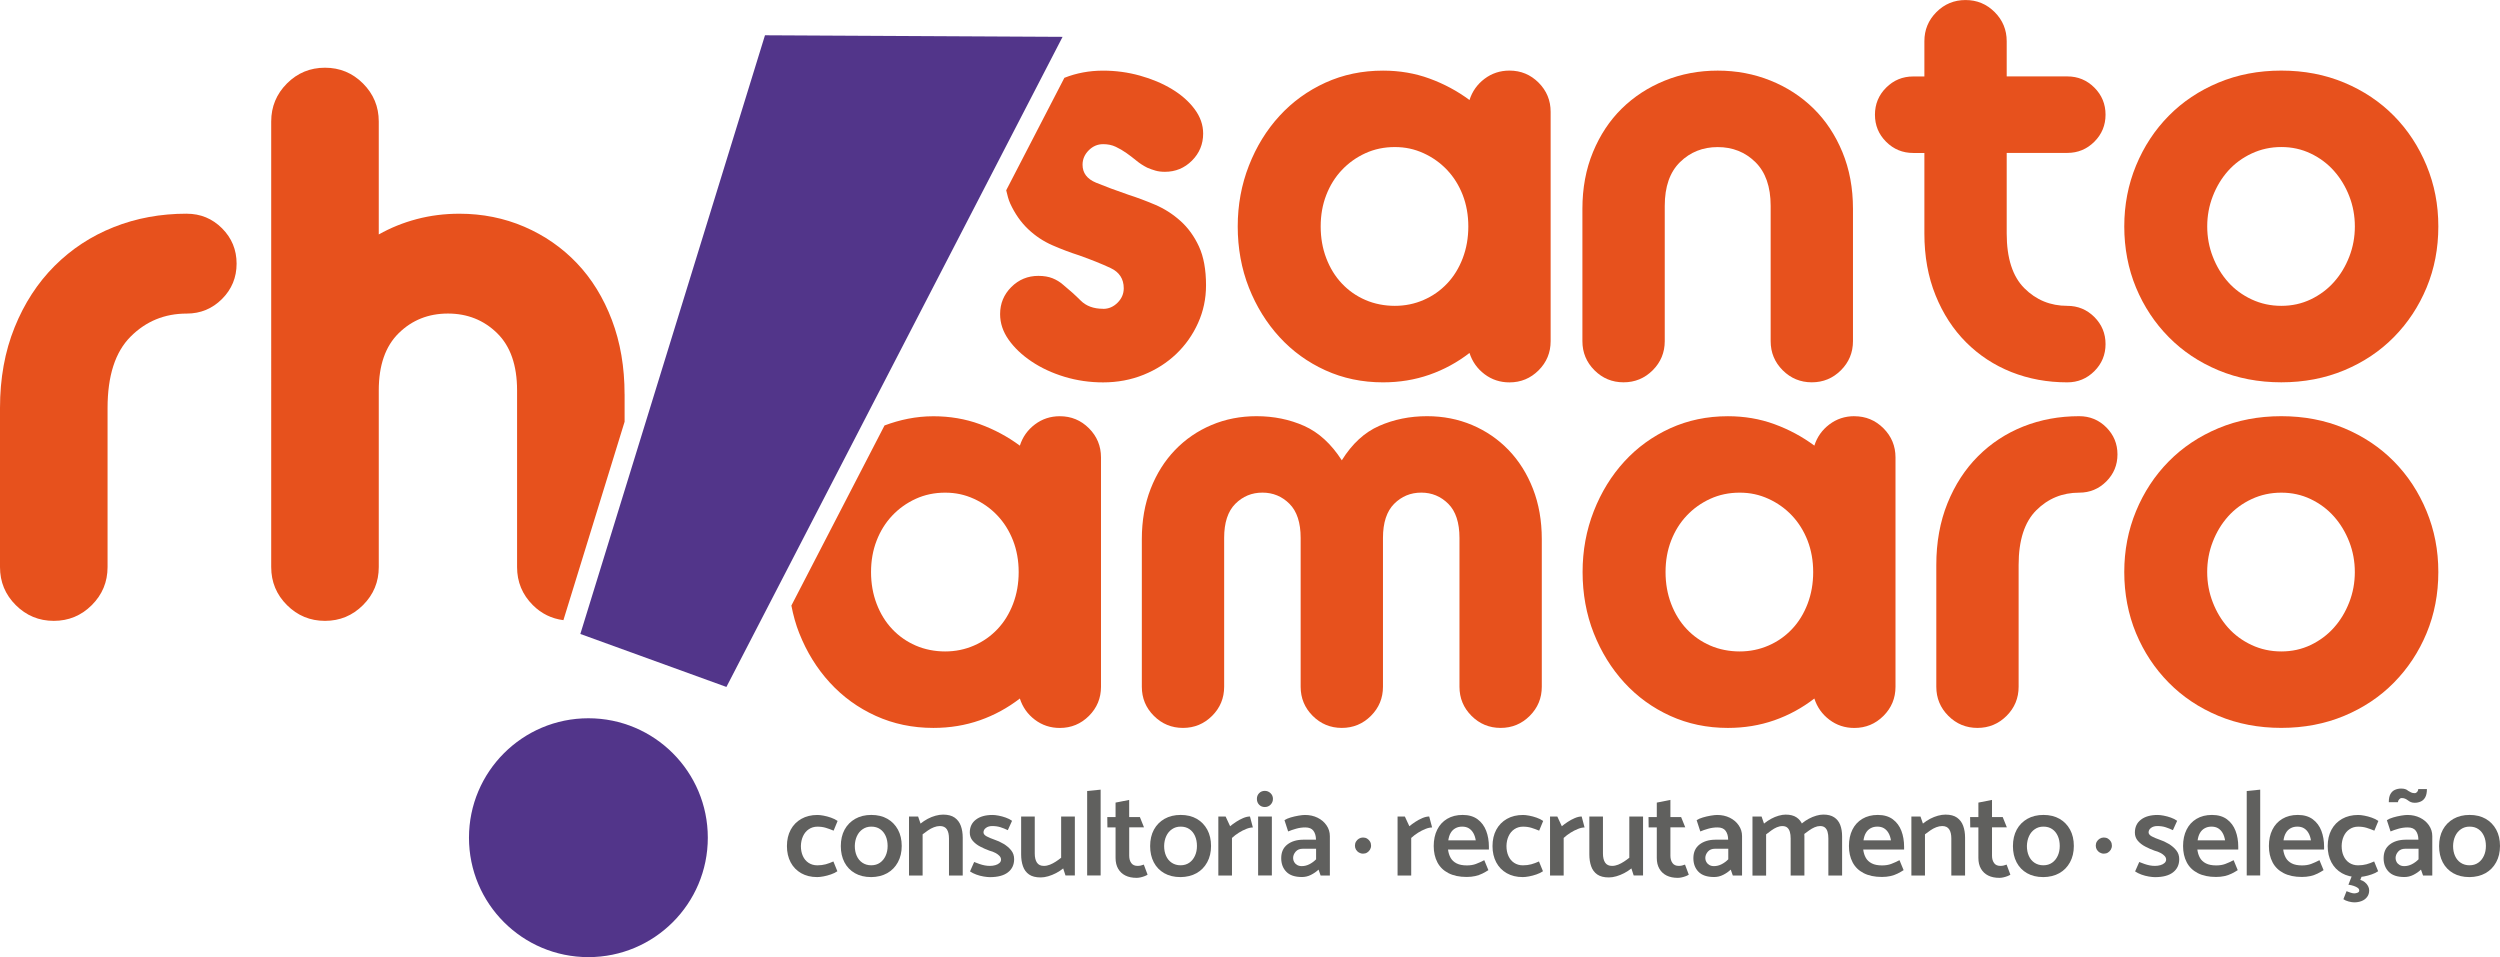
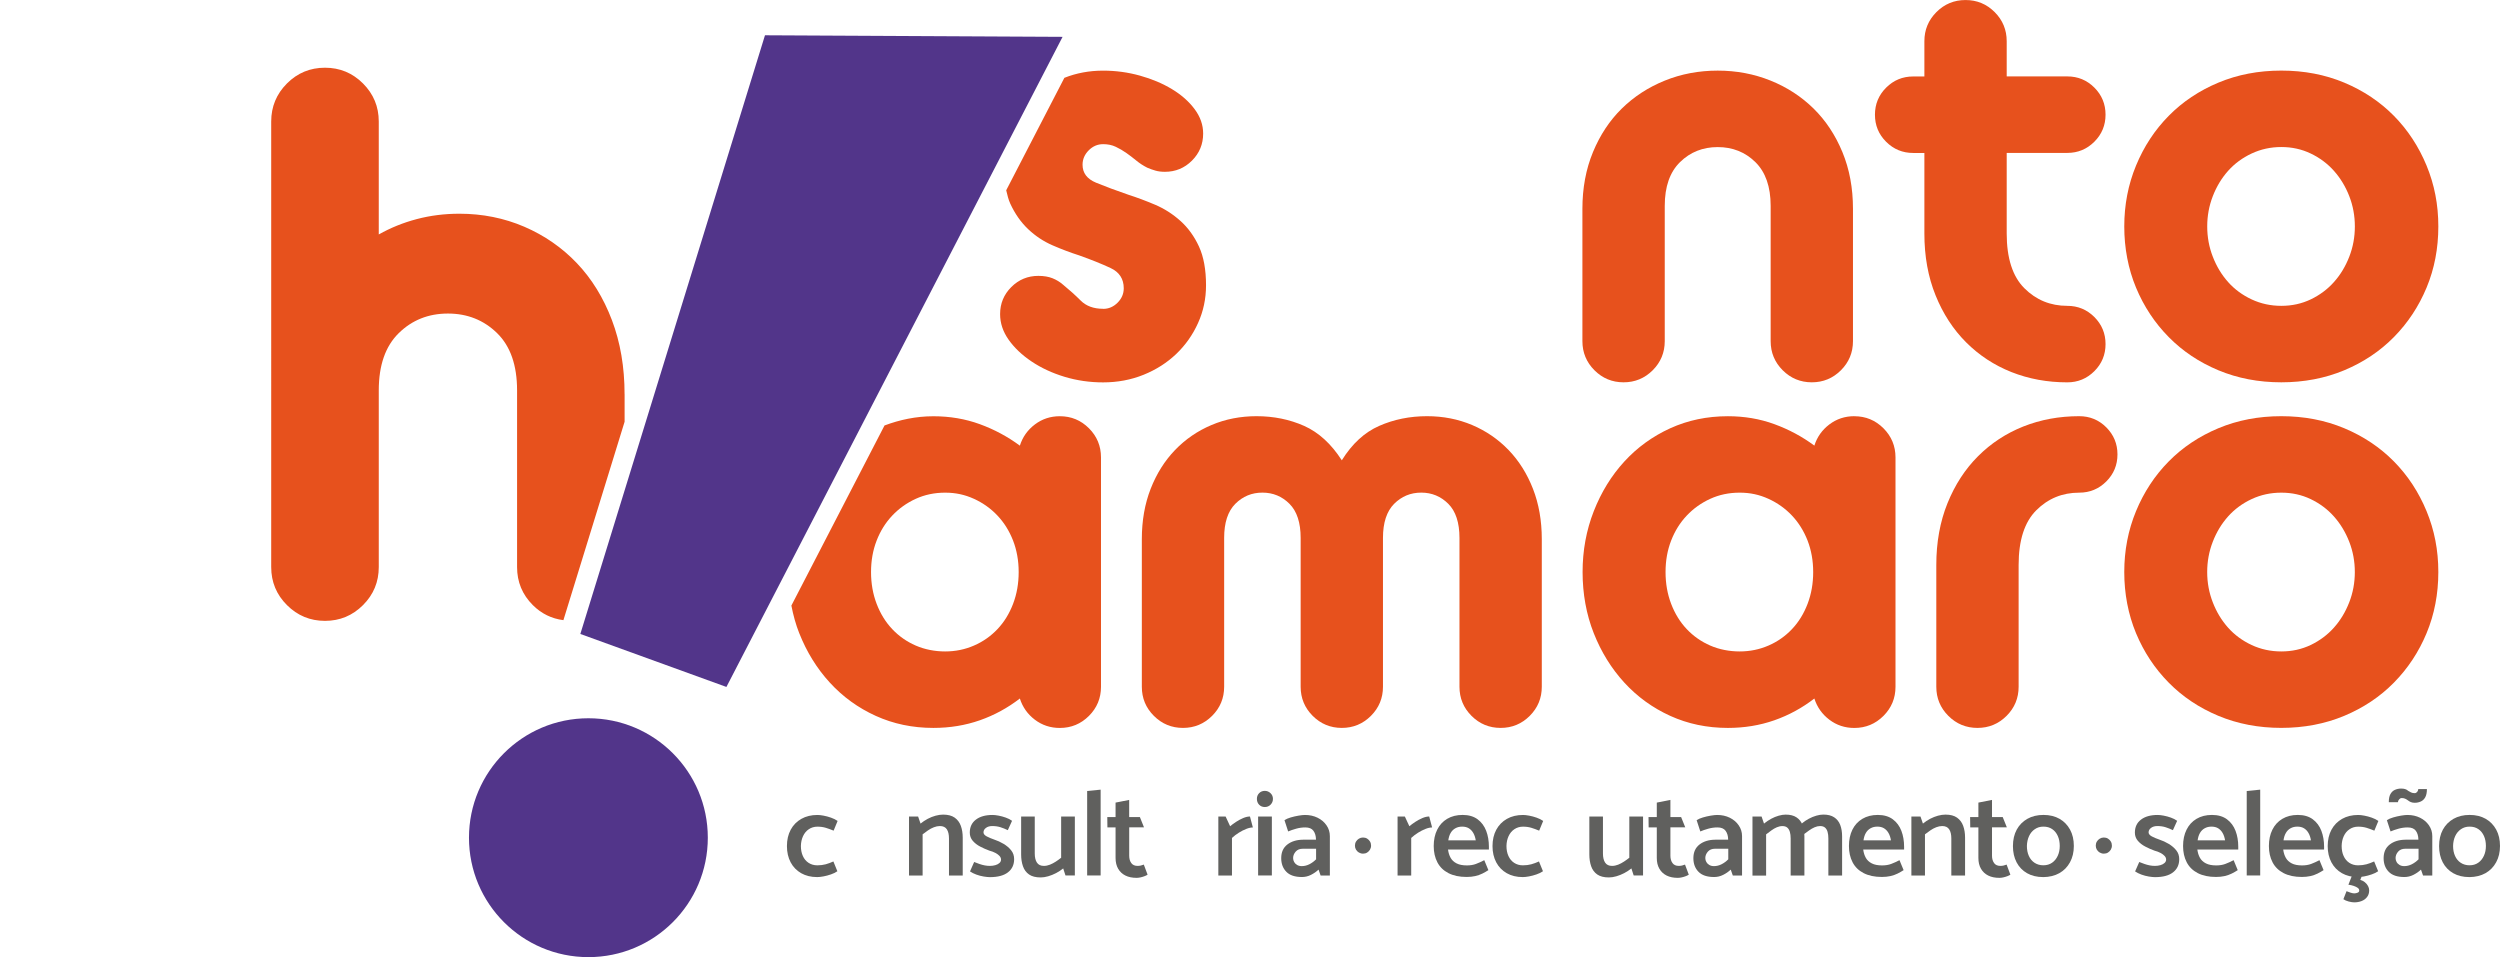
<svg xmlns="http://www.w3.org/2000/svg" id="Camada_2" data-name="Camada 2" viewBox="0 0 782.34 299.53">
  <defs>
    <style>
      .cls-1 {
        fill: #e7511d;
      }

      .cls-2 {
        fill: #52358a;
        isolation: isolate;
      }

      .cls-3 {
        fill: #60605e;
      }
    </style>
  </defs>
  <g id="Camada_1-2" data-name="Camada 1">
    <g>
      <polygon class="cls-2" points="239.39 11.04 181.61 198.39 227.32 214.97 332.52 11.53 239.39 11.04" />
      <g>
        <path class="cls-1" d="M345.18,96.63c-2.94,0-5.28-.86-6.99-2.57s-3.56-3.37-5.52-4.97c-.98-.86-2.09-1.53-3.31-2.02-1.23-.49-2.7-.74-4.42-.74-3.31,0-6.14,1.17-8.47,3.5-2.33,2.33-3.5,5.15-3.5,8.47,0,2.83,.89,5.49,2.67,8.01,1.78,2.52,4.17,4.79,7.18,6.81,3.01,2.02,6.44,3.62,10.31,4.79,3.87,1.17,7.88,1.75,12.06,1.75,4.54,0,8.77-.8,12.7-2.39,3.93-1.59,7.33-3.77,10.22-6.53,2.88-2.76,5.15-5.98,6.81-9.67,1.66-3.68,2.49-7.61,2.49-11.78,0-4.91-.74-8.96-2.21-12.15-1.47-3.19-3.4-5.86-5.8-8.01-2.39-2.15-5.03-3.83-7.91-5.06-2.88-1.22-5.68-2.27-8.37-3.13-3.93-1.35-7.3-2.61-10.12-3.77-2.83-1.17-4.23-3.04-4.23-5.62,0-1.72,.65-3.22,1.93-4.51,1.29-1.29,2.79-1.93,4.51-1.93,1.47,0,2.79,.27,3.96,.83,1.17,.55,2.27,1.2,3.31,1.93,1.04,.74,2.09,1.53,3.13,2.39,1.04,.86,2.18,1.59,3.4,2.21,.86,.37,1.72,.68,2.58,.92,.86,.25,1.84,.37,2.95,.37,3.31,0,6.13-1.16,8.47-3.5,2.33-2.33,3.5-5.15,3.5-8.47,0-2.7-.89-5.24-2.67-7.64-1.78-2.39-4.14-4.48-7.09-6.26-2.95-1.78-6.29-3.19-10.03-4.23-3.74-1.04-7.58-1.56-11.5-1.56-4.35,0-8.39,.76-12.14,2.25l-18.2,35.19c.35,1.48,.7,2.95,1.26,4.16,1.47,3.19,3.34,5.86,5.61,8.01,2.27,2.15,4.82,3.84,7.64,5.06,2.82,1.23,5.58,2.27,8.28,3.13,3.8,1.35,7.09,2.67,9.85,3.96,2.76,1.29,4.14,3.4,4.14,6.35,0,1.72-.64,3.22-1.93,4.51-1.29,1.29-2.79,1.93-4.51,1.93Z" />
-         <path class="cls-1" d="M472.37,22.09c-2.94,0-5.55,.86-7.82,2.58-2.27,1.72-3.84,3.93-4.69,6.63-3.8-2.82-7.98-5.06-12.52-6.72-4.54-1.66-9.39-2.48-14.54-2.48-6.51,0-12.52,1.26-18.04,3.77-5.52,2.52-10.31,5.98-14.36,10.4-4.05,4.42-7.24,9.6-9.57,15.56-2.33,5.95-3.5,12.3-3.5,19.05s1.17,13.25,3.5,19.14c2.33,5.89,5.52,11.04,9.57,15.46,4.05,4.42,8.84,7.89,14.36,10.4,5.52,2.51,11.53,3.77,18.04,3.77,5.15,0,10-.8,14.54-2.39,4.54-1.59,8.71-3.86,12.52-6.81,.86,2.7,2.42,4.91,4.69,6.63,2.27,1.72,4.88,2.58,7.82,2.58,3.56,0,6.59-1.26,9.11-3.77,2.51-2.51,3.77-5.55,3.77-9.11V34.97c0-3.56-1.26-6.59-3.77-9.11-2.52-2.51-5.55-3.77-9.11-3.77Zm-14.63,58.72c-1.17,3.07-2.79,5.71-4.88,7.91-2.09,2.21-4.54,3.93-7.36,5.15-2.82,1.23-5.83,1.84-9.02,1.84s-6.38-.61-9.2-1.84c-2.83-1.22-5.28-2.94-7.36-5.15-2.09-2.21-3.71-4.85-4.88-7.91-1.17-3.06-1.75-6.38-1.75-9.94s.58-6.84,1.75-9.85c1.16-3,2.79-5.61,4.88-7.82,2.09-2.21,4.54-3.96,7.36-5.25,2.82-1.29,5.89-1.93,9.2-1.93s6.19,.64,9.02,1.93c2.82,1.29,5.27,3.04,7.36,5.25,2.09,2.21,3.71,4.82,4.88,7.82,1.16,3.01,1.75,6.29,1.75,9.85s-.58,6.87-1.75,9.94Z" />
        <path class="cls-1" d="M508.08,119.64c3.56,0,6.59-1.26,9.11-3.77,2.51-2.51,3.77-5.55,3.77-9.11v-42.33c0-6.01,1.59-10.58,4.79-13.71,3.19-3.13,7.12-4.69,11.78-4.69s8.59,1.56,11.78,4.69c3.19,3.13,4.79,7.7,4.79,13.71v42.33c0,3.56,1.26,6.6,3.77,9.11,2.51,2.51,5.55,3.77,9.11,3.77s6.59-1.26,9.11-3.77c2.51-2.51,3.77-5.55,3.77-9.11v-41.41c0-6.5-1.1-12.42-3.31-17.76-2.21-5.34-5.22-9.88-9.02-13.62-3.81-3.74-8.28-6.66-13.44-8.74-5.15-2.08-10.68-3.13-16.56-3.13s-11.41,1.04-16.57,3.13c-5.15,2.09-9.63,5-13.44,8.74-3.81,3.74-6.81,8.28-9.02,13.62-2.21,5.34-3.31,11.26-3.31,17.76v41.41c0,3.56,1.26,6.6,3.77,9.11,2.51,2.51,5.55,3.77,9.11,3.77Z" />
        <path class="cls-1" d="M605.7,92.4c2.33,5.77,5.52,10.68,9.57,14.73,4.05,4.05,8.77,7.15,14.17,9.3,5.4,2.14,11.23,3.22,17.49,3.22,3.31,0,6.13-1.17,8.47-3.5,2.33-2.33,3.5-5.15,3.5-8.47s-1.17-6.14-3.5-8.47c-2.33-2.33-5.15-3.5-8.47-3.5-5.28,0-9.76-1.84-13.44-5.52-3.68-3.68-5.52-9.39-5.52-17.12v-25.22h18.96c3.31,0,6.13-1.17,8.47-3.5,2.33-2.33,3.5-5.15,3.5-8.47s-1.17-6.14-3.5-8.47c-2.33-2.33-5.15-3.5-8.47-3.5h-18.96V12.89c0-3.56-1.26-6.6-3.77-9.11-2.52-2.51-5.55-3.77-9.11-3.77s-6.6,1.26-9.11,3.77c-2.51,2.52-3.77,5.55-3.77,9.11v11.04h-3.5c-3.31,0-6.14,1.17-8.47,3.5-2.33,2.33-3.5,5.15-3.5,8.47s1.16,6.14,3.5,8.47c2.33,2.33,5.16,3.5,8.47,3.5h3.5v25.22c0,7.12,1.16,13.56,3.5,19.33Z" />
        <path class="cls-1" d="M678.66,105.47c4.35,4.42,9.54,7.89,15.55,10.4,6.01,2.51,12.58,3.77,19.69,3.77s13.68-1.26,19.7-3.77c6.01-2.51,11.2-5.98,15.55-10.4,4.35-4.42,7.76-9.57,10.21-15.46,2.45-5.89,3.68-12.27,3.68-19.14s-1.23-13.1-3.68-19.05c-2.46-5.95-5.86-11.14-10.21-15.56-4.36-4.42-9.54-7.88-15.55-10.4-6.01-2.51-12.58-3.77-19.7-3.77s-13.68,1.26-19.69,3.77c-6.02,2.52-11.2,5.98-15.55,10.4-4.36,4.42-7.76,9.6-10.22,15.56-2.46,5.95-3.68,12.3-3.68,19.05s1.23,13.25,3.68,19.14c2.45,5.89,5.86,11.04,10.22,15.46Zm13.81-44.09c1.16-3,2.76-5.64,4.78-7.91,2.03-2.27,4.48-4.08,7.36-5.43,2.88-1.35,5.98-2.03,9.3-2.03s6.38,.68,9.2,2.03c2.82,1.35,5.25,3.16,7.27,5.43,2.02,2.27,3.62,4.91,4.79,7.91,1.17,3.01,1.75,6.17,1.75,9.48s-.58,6.47-1.75,9.48c-1.17,3.01-2.76,5.65-4.79,7.92-2.02,2.27-4.45,4.08-7.27,5.43-2.82,1.35-5.89,2.02-9.2,2.02s-6.41-.67-9.3-2.02c-2.88-1.35-5.34-3.16-7.36-5.43-2.02-2.27-3.62-4.91-4.78-7.92-1.17-3-1.75-6.16-1.75-9.48s.58-6.47,1.75-9.48Z" />
        <path class="cls-1" d="M250.12,198.16c2.33,5.89,5.52,11.04,9.57,15.46,4.05,4.42,8.83,7.89,14.36,10.4,5.52,2.51,11.53,3.77,18.04,3.77,5.16,0,10-.8,14.54-2.39,4.54-1.59,8.71-3.87,12.52-6.81,.86,2.7,2.42,4.91,4.69,6.63,2.27,1.72,4.88,2.58,7.82,2.58,3.56,0,6.59-1.26,9.11-3.77,2.51-2.51,3.77-5.55,3.77-9.11v-71.79c0-3.56-1.26-6.59-3.77-9.11-2.52-2.51-5.55-3.77-9.11-3.77-2.95,0-5.55,.86-7.82,2.58-2.27,1.72-3.84,3.93-4.69,6.63-3.81-2.82-7.98-5.06-12.52-6.72-4.54-1.66-9.39-2.48-14.54-2.48-5.47,0-10.52,1.1-15.29,2.88l-29.15,56.36c.58,3,1.37,5.9,2.47,8.68Zm24.21-28.99c1.16-3,2.79-5.61,4.88-7.82,2.08-2.21,4.54-3.96,7.36-5.25,2.82-1.29,5.89-1.93,9.2-1.93s6.19,.64,9.02,1.93c2.82,1.29,5.27,3.03,7.36,5.25,2.08,2.21,3.71,4.82,4.88,7.82,1.16,3.01,1.75,6.29,1.75,9.85s-.58,6.87-1.75,9.94c-1.17,3.07-2.79,5.7-4.88,7.91-2.09,2.21-4.54,3.93-7.36,5.15-2.83,1.23-5.83,1.84-9.02,1.84s-6.38-.61-9.2-1.84c-2.83-1.23-5.28-2.95-7.36-5.15-2.09-2.21-3.71-4.85-4.88-7.91-1.17-3.07-1.75-6.38-1.75-9.94s.58-6.84,1.75-9.85Z" />
        <path class="cls-1" d="M472.08,140.82c-3.25-3.37-7.06-5.98-11.41-7.82-4.36-1.84-9.05-2.76-14.08-2.76-5.4,0-10.4,1.01-15,3.04-4.6,2.02-8.5,5.62-11.69,10.77-3.31-5.15-7.24-8.74-11.78-10.77-4.54-2.02-9.51-3.04-14.91-3.04-5.03,0-9.73,.92-14.08,2.76-4.36,1.84-8.16,4.45-11.41,7.82-3.25,3.38-5.8,7.43-7.64,12.15-1.84,4.72-2.76,9.97-2.76,15.74v46.2c0,3.56,1.25,6.6,3.77,9.11,2.51,2.51,5.55,3.77,9.11,3.77s6.59-1.26,9.11-3.77c2.51-2.51,3.77-5.55,3.77-9.11v-46.57c0-4.78,1.16-8.34,3.5-10.68,2.33-2.33,5.15-3.5,8.47-3.5s6.14,1.17,8.47,3.5c2.33,2.33,3.5,5.89,3.5,10.68v46.57c0,3.56,1.26,6.6,3.77,9.11,2.51,2.51,5.55,3.77,9.11,3.77s6.59-1.26,9.11-3.77c2.51-2.51,3.77-5.55,3.77-9.11v-46.57c0-4.78,1.17-8.34,3.5-10.68,2.33-2.33,5.15-3.5,8.47-3.5s6.13,1.17,8.47,3.5c2.33,2.33,3.5,5.89,3.5,10.68v46.57c0,3.56,1.26,6.6,3.77,9.11,2.51,2.51,5.55,3.77,9.11,3.77s6.6-1.26,9.11-3.77c2.51-2.51,3.77-5.55,3.77-9.11v-46.2c0-5.77-.92-11.01-2.76-15.74-1.84-4.72-4.39-8.77-7.64-12.15Z" />
        <path class="cls-1" d="M580.29,130.24c-2.95,0-5.55,.86-7.82,2.58-2.27,1.72-3.84,3.93-4.69,6.63-3.8-2.82-7.98-5.06-12.52-6.72-4.54-1.66-9.39-2.48-14.54-2.48-6.51,0-12.52,1.26-18.04,3.77-5.52,2.52-10.31,5.98-14.36,10.4-4.05,4.42-7.24,9.6-9.57,15.55-2.33,5.95-3.5,12.3-3.5,19.05s1.16,13.25,3.5,19.14c2.33,5.89,5.52,11.04,9.57,15.46,4.05,4.42,8.84,7.89,14.36,10.4,5.52,2.51,11.53,3.77,18.04,3.77,5.15,0,10-.8,14.54-2.39,4.54-1.59,8.71-3.87,12.52-6.81,.86,2.7,2.42,4.91,4.69,6.63,2.27,1.72,4.88,2.58,7.82,2.58,3.56,0,6.59-1.26,9.11-3.77,2.51-2.51,3.77-5.55,3.77-9.11v-71.79c0-3.56-1.26-6.59-3.77-9.11-2.52-2.51-5.55-3.77-9.11-3.77Zm-14.63,58.72c-1.17,3.07-2.79,5.7-4.88,7.91-2.09,2.21-4.54,3.93-7.36,5.15-2.83,1.23-5.83,1.84-9.02,1.84s-6.38-.61-9.2-1.84c-2.83-1.23-5.28-2.95-7.36-5.15-2.09-2.21-3.71-4.85-4.88-7.91-1.17-3.07-1.75-6.38-1.75-9.94s.58-6.84,1.75-9.85c1.16-3,2.79-5.61,4.88-7.82,2.08-2.21,4.54-3.96,7.36-5.25,2.82-1.29,5.89-1.93,9.2-1.93s6.19,.64,9.02,1.93c2.82,1.29,5.27,3.03,7.36,5.25,2.08,2.21,3.71,4.82,4.88,7.82,1.16,3.01,1.75,6.29,1.75,9.85s-.58,6.87-1.75,9.94Z" />
        <path class="cls-1" d="M659.14,133.74c-2.33-2.33-5.16-3.5-8.47-3.5-6.26,0-12.09,1.08-17.49,3.22-5.4,2.15-10.12,5.25-14.17,9.3-4.05,4.05-7.24,8.96-9.57,14.72-2.33,5.77-3.5,12.21-3.5,19.33v38.1c0,3.56,1.26,6.6,3.77,9.11,2.51,2.51,5.55,3.77,9.11,3.77s6.59-1.26,9.11-3.77c2.51-2.51,3.77-5.55,3.77-9.11v-38.1c0-7.73,1.84-13.44,5.52-17.12,3.68-3.68,8.16-5.52,13.44-5.52,3.31,0,6.14-1.17,8.47-3.5,2.33-2.33,3.5-5.15,3.5-8.47s-1.17-6.13-3.5-8.47Z" />
-         <path class="cls-1" d="M749.15,144.41c-4.36-4.42-9.54-7.88-15.55-10.4-6.01-2.51-12.58-3.77-19.7-3.77s-13.68,1.26-19.69,3.77c-6.02,2.52-11.2,5.98-15.55,10.4-4.36,4.42-7.76,9.6-10.22,15.55-2.46,5.95-3.68,12.3-3.68,19.05s1.23,13.25,3.68,19.14c2.45,5.89,5.86,11.04,10.22,15.46,4.35,4.42,9.54,7.89,15.55,10.4,6.01,2.51,12.58,3.77,19.69,3.77s13.68-1.26,19.7-3.77c6.01-2.51,11.2-5.98,15.55-10.4,4.35-4.42,7.76-9.57,10.21-15.46,2.45-5.89,3.68-12.27,3.68-19.14s-1.23-13.1-3.68-19.05c-2.46-5.95-5.86-11.14-10.21-15.55Zm-13.99,44.08c-1.17,3.01-2.76,5.65-4.79,7.92-2.02,2.27-4.45,4.08-7.27,5.43-2.82,1.35-5.89,2.02-9.2,2.02s-6.41-.67-9.3-2.02c-2.88-1.35-5.34-3.16-7.36-5.43-2.02-2.27-3.62-4.91-4.78-7.92-1.17-3.01-1.75-6.17-1.75-9.48s.58-6.47,1.75-9.48c1.16-3.01,2.76-5.64,4.78-7.91,2.03-2.27,4.48-4.08,7.36-5.43,2.88-1.35,5.98-2.02,9.3-2.02s6.38,.67,9.2,2.02c2.82,1.35,5.25,3.16,7.27,5.43,2.02,2.27,3.62,4.91,4.79,7.91,1.17,3.01,1.75,6.17,1.75,9.48s-.58,6.47-1.75,9.48Z" />
+         <path class="cls-1" d="M749.15,144.41c-4.36-4.42-9.54-7.88-15.55-10.4-6.01-2.51-12.58-3.77-19.7-3.77s-13.68,1.26-19.69,3.77c-6.02,2.52-11.2,5.98-15.55,10.4-4.36,4.42-7.76,9.6-10.22,15.55-2.46,5.95-3.68,12.3-3.68,19.05s1.23,13.25,3.68,19.14c2.45,5.89,5.86,11.04,10.22,15.46,4.35,4.42,9.54,7.89,15.55,10.4,6.01,2.51,12.58,3.77,19.69,3.77s13.68-1.26,19.7-3.77c6.01-2.51,11.2-5.98,15.55-10.4,4.35-4.42,7.76-9.57,10.21-15.46,2.45-5.89,3.68-12.27,3.68-19.14s-1.23-13.1-3.68-19.05c-2.46-5.95-5.86-11.14-10.21-15.55m-13.99,44.08c-1.17,3.01-2.76,5.65-4.79,7.92-2.02,2.27-4.45,4.08-7.27,5.43-2.82,1.35-5.89,2.02-9.2,2.02s-6.41-.67-9.3-2.02c-2.88-1.35-5.34-3.16-7.36-5.43-2.02-2.27-3.62-4.91-4.78-7.92-1.17-3.01-1.75-6.17-1.75-9.48s.58-6.47,1.75-9.48c1.16-3.01,2.76-5.64,4.78-7.91,2.03-2.27,4.48-4.08,7.36-5.43,2.88-1.35,5.98-2.02,9.3-2.02s6.38,.67,9.2,2.02c2.82,1.35,5.25,3.16,7.27,5.43,2.02,2.27,3.62,4.91,4.79,7.91,1.17,3.01,1.75,6.17,1.75,9.48s-.58,6.47-1.75,9.48Z" />
      </g>
      <path class="cls-2" d="M221.5,262.15c0,20.64-16.73,37.37-37.37,37.37s-37.37-16.73-37.37-37.37,16.73-37.38,37.37-37.38,37.37,16.73,37.37,37.38Z" />
      <g>
        <path class="cls-3" d="M262.05,272.64c-.53,.38-1.2,.71-2.02,.99-.81,.28-1.6,.49-2.36,.63-.76,.14-1.41,.21-1.94,.21-1.93,0-3.6-.41-5.02-1.22-1.42-.81-2.52-1.95-3.29-3.4-.77-1.46-1.16-3.15-1.16-5.08s.39-3.66,1.18-5.12c.79-1.46,1.89-2.59,3.33-3.4,1.43-.81,3.11-1.22,5.04-1.22,.51,0,1.14,.07,1.9,.21,.76,.14,1.54,.35,2.34,.63,.8,.28,1.49,.62,2.07,1.03l-1.25,3.04c-.84-.35-1.65-.65-2.44-.89-.79-.24-1.66-.36-2.62-.36-1.01,0-1.92,.27-2.7,.8-.79,.53-1.39,1.26-1.81,2.17-.42,.91-.64,1.94-.67,3.08,0,1.17,.2,2.21,.61,3.12,.4,.91,1,1.63,1.79,2.15,.79,.52,1.7,.78,2.74,.78,.96,0,1.83-.11,2.61-.32,.77-.21,1.58-.51,2.42-.89l1.25,3.08Z" />
-         <path class="cls-3" d="M272.59,274.47c-1.95,0-3.64-.41-5.06-1.22-1.42-.81-2.51-1.95-3.27-3.4-.76-1.46-1.14-3.15-1.14-5.08s.39-3.69,1.18-5.14c.79-1.45,1.89-2.57,3.33-3.39,1.43-.81,3.11-1.22,5.04-1.22s3.63,.41,5.04,1.22c1.41,.81,2.5,1.94,3.29,3.39,.79,1.45,1.18,3.15,1.18,5.1s-.4,3.63-1.2,5.1c-.8,1.47-1.91,2.61-3.33,3.41-1.42,.8-3.11,1.21-5.06,1.24Zm.04-3.69c1.07,0,1.98-.27,2.74-.8,.76-.53,1.35-1.25,1.77-2.17,.42-.91,.63-1.94,.63-3.08s-.2-2.21-.61-3.12c-.41-.91-.99-1.63-1.75-2.15-.76-.52-1.67-.78-2.74-.78s-1.92,.27-2.7,.8c-.79,.53-1.39,1.26-1.81,2.17-.42,.91-.64,1.94-.66,3.08,0,1.17,.2,2.21,.61,3.12,.41,.91,1,1.63,1.79,2.15,.79,.52,1.7,.78,2.74,.78Z" />
        <path class="cls-3" d="M284.46,273.97v-18.45h2.85l.76,2.21c.71-.58,1.47-1.08,2.26-1.5,.8-.42,1.62-.74,2.45-.97,.84-.23,1.62-.34,2.36-.34,1.52,0,2.73,.32,3.62,.95,.89,.64,1.53,1.49,1.92,2.57,.39,1.08,.59,2.3,.59,3.67v11.87h-4.3v-11.6c0-1.22-.22-2.17-.66-2.85-.44-.68-1.17-1.03-2.19-1.03-.61,0-1.24,.13-1.88,.38-.65,.25-1.26,.58-1.85,.99-.58,.41-1.14,.81-1.67,1.22v12.9h-4.26Z" />
        <path class="cls-3" d="M304.86,269.75c.56,.23,1.12,.44,1.67,.63,.56,.19,1.1,.34,1.64,.44,.53,.1,1.07,.15,1.6,.15,.61,0,1.18-.08,1.71-.23,.53-.15,.96-.38,1.29-.68,.33-.3,.49-.66,.49-1.06s-.15-.78-.46-1.12c-.3-.34-.72-.66-1.26-.95-.53-.29-1.18-.54-1.94-.74-.96-.35-1.92-.77-2.85-1.26-.94-.48-1.72-1.09-2.34-1.81-.62-.72-.93-1.58-.93-2.57,0-1.72,.63-3.08,1.9-4.05,1.27-.98,3.01-1.47,5.21-1.47,.53,0,1.17,.07,1.9,.21,.74,.14,1.48,.34,2.24,.61,.76,.27,1.42,.6,1.98,1.01l-1.33,2.93c-.79-.38-1.56-.69-2.32-.93-.76-.24-1.61-.36-2.55-.36-.79,0-1.44,.19-1.96,.57-.52,.38-.78,.85-.78,1.41,0,.48,.33,.9,1.01,1.26,.67,.36,1.45,.68,2.34,.99,1.01,.33,2,.78,2.95,1.35,.95,.57,1.74,1.24,2.36,2.02,.62,.77,.93,1.69,.93,2.76,0,1.75-.65,3.13-1.94,4.13-1.29,1-3.17,1.5-5.63,1.5-.51,0-1.15-.06-1.94-.19-.79-.13-1.56-.33-2.32-.61-.76-.28-1.42-.61-1.98-.99l1.29-2.93Z" />
        <path class="cls-3" d="M336.36,255.52v18.45h-2.93l-.72-2.21c-.68,.56-1.43,1.05-2.24,1.47-.81,.42-1.63,.75-2.46,.99-.82,.24-1.6,.36-2.34,.36-1.55,0-2.77-.31-3.65-.93-.89-.62-1.52-1.48-1.9-2.57-.38-1.09-.57-2.32-.57-3.69v-11.87h4.26v11.57c0,1.22,.23,2.17,.68,2.85,.46,.69,1.18,1.03,2.17,1.03,.63,0,1.27-.13,1.9-.38,.63-.25,1.25-.58,1.85-.97,.6-.39,1.15-.79,1.66-1.2v-12.9h4.3Z" />
        <path class="cls-3" d="M340.21,273.97v-26.44l4.22-.42v26.86h-4.22Z" />
        <path class="cls-3" d="M358.01,258.91h-4.64v8.87c0,.94,.21,1.7,.65,2.3,.43,.6,1.09,.89,1.98,.89,.33,0,.66-.04,.99-.11,.33-.08,.65-.18,.95-.3l1.18,3.16c-.23,.15-.54,.31-.93,.46-.39,.15-.81,.28-1.26,.38-.44,.1-.86,.15-1.24,.15-1.37,0-2.54-.24-3.5-.72-.97-.48-1.72-1.18-2.27-2.11-.54-.93-.82-2.06-.82-3.41v-9.55h-2.55l-.04-3.23h2.59v-4.53l4.26-.84v5.36h3.35l1.29,3.23Z" />
-         <path class="cls-3" d="M369.39,274.47c-1.95,0-3.64-.41-5.06-1.22-1.42-.81-2.51-1.95-3.27-3.4-.76-1.46-1.14-3.15-1.14-5.08s.39-3.69,1.18-5.14c.79-1.45,1.9-2.57,3.33-3.39,1.43-.81,3.11-1.22,5.04-1.22s3.63,.41,5.04,1.22c1.41,.81,2.5,1.94,3.29,3.39,.78,1.45,1.18,3.15,1.18,5.1s-.4,3.63-1.2,5.1c-.8,1.47-1.91,2.61-3.33,3.41-1.42,.8-3.11,1.21-5.06,1.24Zm.04-3.69c1.06,0,1.98-.27,2.74-.8,.76-.53,1.35-1.25,1.77-2.17,.42-.91,.63-1.94,.63-3.08s-.2-2.21-.61-3.12c-.4-.91-.99-1.63-1.75-2.15-.76-.52-1.67-.78-2.74-.78s-1.92,.27-2.7,.8c-.79,.53-1.39,1.26-1.81,2.17-.42,.91-.64,1.94-.66,3.08,0,1.17,.2,2.21,.61,3.12,.41,.91,1,1.63,1.79,2.15,.79,.52,1.7,.78,2.74,.78Z" />
        <path class="cls-3" d="M381.26,273.97v-18.45h2.28l1.41,3.04c.51-.43,1.12-.88,1.83-1.35,.71-.47,1.45-.87,2.23-1.2,.77-.33,1.49-.5,2.15-.5l.91,3.43c-.61,0-1.3,.15-2.07,.46-.78,.3-1.55,.7-2.32,1.18-.78,.48-1.49,1.03-2.15,1.64v11.76h-4.26Z" />
        <path class="cls-3" d="M394.03,251.83c-.47-.48-.7-1.09-.7-1.83s.23-1.31,.7-1.79c.47-.48,1.06-.72,1.77-.72s1.28,.24,1.79,.72c.51,.48,.76,1.08,.76,1.79s-.25,1.31-.74,1.81-1.1,.74-1.81,.74-1.3-.24-1.77-.72Zm-.32,22.14v-18.45h4.3v18.45h-4.3Z" />
        <path class="cls-3" d="M401.96,256.66c.48-.33,1.13-.61,1.94-.85,.81-.24,1.64-.43,2.47-.57,.84-.14,1.51-.21,2.02-.21,1.45,0,2.75,.29,3.92,.86,1.17,.57,2.1,1.36,2.8,2.38,.7,1.01,1.05,2.14,1.05,3.39v12.33h-2.89l-.65-1.86c-.66,.63-1.45,1.18-2.36,1.64-.91,.46-1.85,.68-2.81,.68-2.21,0-3.85-.54-4.91-1.64-1.07-1.09-1.6-2.51-1.6-4.26,0-1.85,.63-3.27,1.9-4.26,1.27-.99,2.92-1.5,4.95-1.52h4.03v-.11c-.03-1.09-.29-1.99-.8-2.68-.51-.7-1.36-1.05-2.55-1.05-.96,0-1.92,.13-2.87,.4-.95,.27-1.78,.55-2.49,.86l-1.14-3.5Zm3.02,13.09c.21,.38,.52,.69,.93,.93,.41,.24,.89,.36,1.45,.36,.81,0,1.6-.19,2.36-.57,.76-.38,1.47-.9,2.13-1.56v-3.31h-4.15c-.97,0-1.71,.3-2.24,.91-.53,.61-.8,1.28-.8,2.02,0,.43,.11,.84,.32,1.22Z" />
        <path class="cls-3" d="M425.28,266.81c-.39-.23-.7-.53-.93-.91-.23-.38-.34-.8-.34-1.26s.11-.9,.33-1.27c.22-.37,.52-.68,.91-.92,.39-.24,.81-.36,1.27-.36,.5,0,.93,.11,1.3,.34,.37,.23,.67,.53,.9,.91,.23,.38,.34,.81,.34,1.29s-.12,.87-.34,1.26c-.23,.38-.53,.68-.9,.91-.37,.23-.79,.34-1.27,.34s-.88-.12-1.27-.34Z" />
        <path class="cls-3" d="M437.35,273.97v-18.45h2.28l1.41,3.04c.51-.43,1.12-.88,1.83-1.35,.71-.47,1.45-.87,2.23-1.2,.77-.33,1.49-.5,2.15-.5l.91,3.43c-.61,0-1.3,.15-2.07,.46-.77,.3-1.55,.7-2.32,1.18-.77,.48-1.49,1.03-2.15,1.64v11.76h-4.26Z" />
        <path class="cls-3" d="M453.14,265.87c.13,.99,.4,1.85,.82,2.59,.42,.74,1.04,1.31,1.87,1.73,.82,.42,1.89,.63,3.21,.63,1.07,0,2.01-.15,2.83-.46,.83-.31,1.69-.7,2.61-1.18l1.29,3.12c-.58,.38-1.22,.74-1.9,1.08-.68,.34-1.43,.6-2.24,.78-.81,.18-1.7,.27-2.66,.27-2.26,0-4.16-.4-5.71-1.2-1.55-.8-2.7-1.93-3.46-3.39-.76-1.46-1.14-3.15-1.14-5.08s.36-3.66,1.09-5.12c.72-1.46,1.76-2.59,3.12-3.4,1.36-.81,2.97-1.22,4.85-1.22s3.46,.46,4.68,1.37c1.22,.91,2.11,2.12,2.68,3.61,.57,1.5,.85,3.15,.85,4.95v.91h-12.78Zm8.68-2.89c-.15-.91-.41-1.69-.78-2.32-.37-.64-.84-1.12-1.41-1.47-.57-.34-1.26-.51-2.07-.51s-1.49,.17-2.11,.51c-.62,.34-1.12,.83-1.49,1.47-.37,.63-.61,1.41-.74,2.32h8.6Z" />
        <path class="cls-3" d="M482.85,272.64c-.53,.38-1.21,.71-2.02,.99-.81,.28-1.6,.49-2.36,.63-.76,.14-1.41,.21-1.94,.21-1.93,0-3.6-.41-5.02-1.22-1.42-.81-2.52-1.95-3.29-3.4-.77-1.46-1.16-3.15-1.16-5.08s.39-3.66,1.18-5.12c.79-1.46,1.9-2.59,3.33-3.4,1.43-.81,3.11-1.22,5.04-1.22,.51,0,1.14,.07,1.9,.21,.76,.14,1.54,.35,2.34,.63,.8,.28,1.49,.62,2.07,1.03l-1.26,3.04c-.84-.35-1.65-.65-2.43-.89-.79-.24-1.66-.36-2.63-.36-1.01,0-1.91,.27-2.7,.8-.79,.53-1.39,1.26-1.81,2.17-.42,.91-.64,1.94-.66,3.08,0,1.17,.2,2.21,.61,3.12,.41,.91,1,1.63,1.79,2.15,.79,.52,1.7,.78,2.74,.78,.96,0,1.83-.11,2.61-.32,.78-.21,1.58-.51,2.42-.89l1.26,3.08Z" />
-         <path class="cls-3" d="M485.06,273.97v-18.45h2.28l1.41,3.04c.51-.43,1.12-.88,1.83-1.35,.71-.47,1.45-.87,2.23-1.2,.77-.33,1.49-.5,2.15-.5l.91,3.43c-.61,0-1.3,.15-2.07,.46-.77,.3-1.55,.7-2.32,1.18-.77,.48-1.49,1.03-2.15,1.64v11.76h-4.26Z" />
        <path class="cls-3" d="M514.17,255.52v18.45h-2.93l-.72-2.21c-.69,.56-1.43,1.05-2.24,1.47-.81,.42-1.63,.75-2.46,.99s-1.6,.36-2.34,.36c-1.55,0-2.76-.31-3.65-.93-.89-.62-1.52-1.48-1.9-2.57-.38-1.09-.57-2.32-.57-3.69v-11.87h4.26v11.57c0,1.22,.23,2.17,.68,2.85,.46,.69,1.18,1.03,2.17,1.03,.63,0,1.27-.13,1.9-.38,.63-.25,1.25-.58,1.84-.97,.6-.39,1.15-.79,1.66-1.2v-12.9h4.3Z" />
        <path class="cls-3" d="M527.37,258.91h-4.64v8.87c0,.94,.22,1.7,.65,2.3,.43,.6,1.09,.89,1.98,.89,.33,0,.66-.04,.99-.11,.33-.08,.65-.18,.95-.3l1.18,3.16c-.23,.15-.54,.31-.93,.46-.39,.15-.81,.28-1.26,.38-.44,.1-.86,.15-1.24,.15-1.37,0-2.53-.24-3.5-.72-.96-.48-1.72-1.18-2.26-2.11-.55-.93-.82-2.06-.82-3.41v-9.55h-2.55l-.04-3.23h2.59v-4.53l4.26-.84v5.36h3.35l1.3,3.23Z" />
        <path class="cls-3" d="M530.95,256.66c.48-.33,1.13-.61,1.94-.85,.81-.24,1.64-.43,2.47-.57,.84-.14,1.51-.21,2.02-.21,1.44,0,2.75,.29,3.92,.86,1.17,.57,2.1,1.36,2.8,2.38,.7,1.01,1.05,2.14,1.05,3.39v12.33h-2.89l-.65-1.86c-.66,.63-1.44,1.18-2.36,1.64-.91,.46-1.85,.68-2.82,.68-2.21,0-3.84-.54-4.91-1.64-1.07-1.09-1.6-2.51-1.6-4.26,0-1.85,.64-3.27,1.9-4.26,1.27-.99,2.92-1.5,4.95-1.52h4.03v-.11c-.02-1.09-.29-1.99-.8-2.68-.51-.7-1.36-1.05-2.55-1.05-.97,0-1.92,.13-2.87,.4s-1.78,.55-2.49,.86l-1.14-3.5Zm3.02,13.09c.21,.38,.52,.69,.93,.93,.41,.24,.89,.36,1.45,.36,.81,0,1.6-.19,2.36-.57,.76-.38,1.47-.9,2.13-1.56v-3.31h-4.15c-.96,0-1.71,.3-2.24,.91-.53,.61-.8,1.28-.8,2.02,0,.43,.11,.84,.32,1.22Z" />
        <path class="cls-3" d="M548.41,273.97v-18.45h2.85l.76,2.21c.71-.58,1.45-1.08,2.23-1.5,.77-.42,1.56-.74,2.36-.97,.8-.23,1.53-.34,2.19-.34,1.39,0,2.52,.28,3.39,.86,.86,.57,1.49,1.36,1.88,2.38,.39,1.01,.59,2.21,.59,3.58v12.25h-4.3v-11.6c0-.81-.08-1.5-.25-2.07-.17-.57-.43-1.01-.8-1.33-.37-.32-.88-.48-1.54-.48-.58,0-1.17,.13-1.75,.38-.58,.25-1.16,.58-1.71,.99-.56,.41-1.1,.81-1.63,1.22v12.9h-4.26Zm15.41-16.25c.68-.58,1.42-1.08,2.21-1.5,.79-.42,1.57-.74,2.36-.97,.79-.23,1.52-.34,2.21-.34,1.39,0,2.52,.28,3.39,.86,.86,.57,1.49,1.36,1.88,2.38,.39,1.01,.59,2.21,.59,3.58v12.25h-4.3v-11.6c0-.81-.08-1.5-.25-2.07-.16-.57-.43-1.01-.8-1.33-.37-.32-.88-.48-1.54-.48-.56,0-1.13,.13-1.71,.38-.58,.25-1.16,.58-1.73,.99-.57,.41-1.12,.81-1.66,1.22l-.65-3.35Z" />
        <path class="cls-3" d="M583.07,265.87c.13,.99,.4,1.85,.82,2.59,.42,.74,1.04,1.31,1.87,1.73,.82,.42,1.89,.63,3.21,.63,1.07,0,2.01-.15,2.84-.46,.82-.31,1.69-.7,2.61-1.18l1.29,3.12c-.58,.38-1.22,.74-1.9,1.08-.68,.34-1.43,.6-2.24,.78-.81,.18-1.7,.27-2.66,.27-2.26,0-4.16-.4-5.71-1.2-1.55-.8-2.7-1.93-3.46-3.39-.76-1.46-1.14-3.15-1.14-5.08s.36-3.66,1.08-5.12c.72-1.46,1.76-2.59,3.12-3.4,1.36-.81,2.98-1.22,4.85-1.22s3.46,.46,4.68,1.37c1.22,.91,2.11,2.12,2.68,3.61,.57,1.5,.85,3.15,.85,4.95v.91h-12.78Zm8.68-2.89c-.15-.91-.41-1.69-.78-2.32-.37-.64-.84-1.12-1.41-1.47-.57-.34-1.26-.51-2.07-.51s-1.49,.17-2.11,.51c-.62,.34-1.12,.83-1.49,1.47-.37,.63-.61,1.41-.74,2.32h8.6Z" />
        <path class="cls-3" d="M598.14,273.97v-18.45h2.85l.76,2.21c.71-.58,1.47-1.08,2.26-1.5,.8-.42,1.62-.74,2.45-.97,.84-.23,1.62-.34,2.36-.34,1.52,0,2.72,.32,3.61,.95,.89,.64,1.53,1.49,1.92,2.57,.39,1.08,.59,2.3,.59,3.67v11.87h-4.3v-11.6c0-1.22-.22-2.17-.67-2.85-.44-.68-1.17-1.03-2.18-1.03-.61,0-1.24,.13-1.89,.38-.65,.25-1.26,.58-1.84,.99-.59,.41-1.14,.81-1.67,1.22v12.9h-4.26Z" />
        <path class="cls-3" d="M628.01,258.91h-4.64v8.87c0,.94,.22,1.7,.65,2.3,.43,.6,1.09,.89,1.98,.89,.33,0,.66-.04,.99-.11,.33-.08,.65-.18,.95-.3l1.18,3.16c-.23,.15-.54,.31-.93,.46-.39,.15-.81,.28-1.26,.38-.44,.1-.85,.15-1.24,.15-1.37,0-2.54-.24-3.5-.72-.96-.48-1.72-1.18-2.26-2.11-.55-.93-.82-2.06-.82-3.41v-9.55h-2.55l-.04-3.23h2.59v-4.53l4.26-.84v5.36h3.35l1.3,3.23Z" />
        <path class="cls-3" d="M639.39,274.47c-1.95,0-3.64-.41-5.06-1.22-1.42-.81-2.51-1.95-3.27-3.4-.76-1.46-1.14-3.15-1.14-5.08s.39-3.69,1.18-5.14c.79-1.45,1.9-2.57,3.33-3.39,1.43-.81,3.11-1.22,5.04-1.22s3.63,.41,5.04,1.22c1.41,.81,2.5,1.94,3.29,3.39s1.18,3.15,1.18,5.1-.4,3.63-1.2,5.1c-.8,1.47-1.91,2.61-3.33,3.41-1.42,.8-3.11,1.21-5.06,1.24Zm.04-3.69c1.07,0,1.98-.27,2.74-.8,.76-.53,1.35-1.25,1.77-2.17,.42-.91,.63-1.94,.63-3.08s-.2-2.21-.61-3.12c-.41-.91-.99-1.63-1.75-2.15-.76-.52-1.67-.78-2.74-.78s-1.92,.27-2.7,.8c-.79,.53-1.39,1.26-1.81,2.17-.42,.91-.64,1.94-.67,3.08,0,1.17,.2,2.21,.61,3.12,.41,.91,1,1.63,1.79,2.15,.79,.52,1.7,.78,2.74,.78Z" />
        <path class="cls-3" d="M657.11,266.81c-.39-.23-.7-.53-.93-.91-.23-.38-.34-.8-.34-1.26s.11-.9,.33-1.27c.22-.37,.52-.68,.91-.92,.39-.24,.81-.36,1.27-.36,.49,0,.93,.11,1.3,.34,.37,.23,.67,.53,.9,.91,.23,.38,.34,.81,.34,1.29s-.12,.87-.34,1.26c-.23,.38-.53,.68-.9,.91-.37,.23-.79,.34-1.27,.34s-.88-.12-1.27-.34Z" />
        <path class="cls-3" d="M669.45,269.75c.56,.23,1.12,.44,1.67,.63,.56,.19,1.1,.34,1.64,.44,.53,.1,1.06,.15,1.6,.15,.61,0,1.18-.08,1.71-.23,.53-.15,.96-.38,1.29-.68,.33-.3,.5-.66,.5-1.06s-.15-.78-.46-1.12c-.3-.34-.72-.66-1.26-.95-.53-.29-1.18-.54-1.94-.74-.97-.35-1.92-.77-2.85-1.26-.94-.48-1.72-1.09-2.34-1.81-.62-.72-.93-1.58-.93-2.57,0-1.72,.63-3.08,1.9-4.05,1.27-.98,3.01-1.47,5.21-1.47,.53,0,1.17,.07,1.9,.21,.74,.14,1.48,.34,2.24,.61s1.42,.6,1.98,1.01l-1.33,2.93c-.79-.38-1.56-.69-2.32-.93-.76-.24-1.61-.36-2.55-.36-.79,0-1.44,.19-1.96,.57-.52,.38-.78,.85-.78,1.41,0,.48,.34,.9,1.01,1.26,.67,.36,1.45,.68,2.34,.99,1.01,.33,2,.78,2.95,1.35,.95,.57,1.74,1.24,2.36,2.02,.62,.77,.93,1.69,.93,2.76,0,1.75-.65,3.13-1.94,4.13-1.29,1-3.17,1.5-5.63,1.5-.51,0-1.16-.06-1.94-.19-.79-.13-1.56-.33-2.32-.61-.76-.28-1.42-.61-1.98-.99l1.29-2.93Z" />
        <path class="cls-3" d="M687.63,265.87c.13,.99,.4,1.85,.82,2.59,.42,.74,1.04,1.31,1.87,1.73,.82,.42,1.89,.63,3.21,.63,1.07,0,2.01-.15,2.84-.46,.83-.31,1.69-.7,2.61-1.18l1.29,3.12c-.58,.38-1.22,.74-1.9,1.08-.68,.34-1.43,.6-2.24,.78-.81,.18-1.7,.27-2.66,.27-2.26,0-4.16-.4-5.71-1.2-1.55-.8-2.7-1.93-3.46-3.39-.76-1.46-1.14-3.15-1.14-5.08s.36-3.66,1.09-5.12c.72-1.46,1.76-2.59,3.12-3.4,1.36-.81,2.97-1.22,4.85-1.22s3.46,.46,4.68,1.37c1.22,.91,2.11,2.12,2.68,3.61,.57,1.5,.85,3.15,.85,4.95v.91h-12.78Zm8.68-2.89c-.15-.91-.41-1.69-.78-2.32-.37-.64-.84-1.12-1.41-1.47-.57-.34-1.26-.51-2.07-.51s-1.49,.17-2.11,.51c-.62,.34-1.12,.83-1.49,1.47-.37,.63-.61,1.41-.74,2.32h8.6Z" />
        <path class="cls-3" d="M703.08,273.97v-26.44l4.22-.42v26.86h-4.22Z" />
        <path class="cls-3" d="M714.5,265.87c.13,.99,.4,1.85,.82,2.59,.42,.74,1.04,1.31,1.86,1.73,.82,.42,1.9,.63,3.21,.63,1.07,0,2.01-.15,2.84-.46,.83-.31,1.69-.7,2.61-1.18l1.29,3.12c-.58,.38-1.22,.74-1.9,1.08-.68,.34-1.43,.6-2.24,.78-.81,.18-1.7,.27-2.66,.27-2.26,0-4.16-.4-5.71-1.2-1.55-.8-2.7-1.93-3.46-3.39-.76-1.46-1.14-3.15-1.14-5.08s.36-3.66,1.09-5.12c.72-1.46,1.76-2.59,3.12-3.4,1.36-.81,2.97-1.22,4.85-1.22s3.46,.46,4.68,1.37c1.22,.91,2.11,2.12,2.68,3.61,.57,1.5,.85,3.15,.85,4.95v.91h-12.78Zm8.68-2.89c-.15-.91-.41-1.69-.78-2.32-.37-.64-.84-1.12-1.41-1.47-.57-.34-1.26-.51-2.07-.51s-1.49,.17-2.11,.51c-.62,.34-1.12,.83-1.48,1.47-.37,.63-.62,1.41-.74,2.32h8.6Z" />
        <path class="cls-3" d="M744.21,272.64c-.53,.38-1.2,.71-2.02,.99-.81,.28-1.6,.49-2.36,.63-.76,.14-1.41,.21-1.94,.21-1.93,0-3.6-.41-5.02-1.22-1.42-.81-2.52-1.95-3.29-3.4-.77-1.46-1.16-3.15-1.16-5.08s.39-3.66,1.18-5.12c.79-1.46,1.9-2.59,3.33-3.4,1.43-.81,3.11-1.22,5.04-1.22,.51,0,1.14,.07,1.9,.21,.76,.14,1.54,.35,2.34,.63,.8,.28,1.49,.62,2.07,1.03l-1.26,3.04c-.84-.35-1.65-.65-2.43-.89-.79-.24-1.66-.36-2.63-.36-1.01,0-1.92,.27-2.7,.8-.79,.53-1.39,1.26-1.81,2.17s-.64,1.94-.66,3.08c0,1.17,.2,2.21,.61,3.12,.41,.91,1,1.63,1.79,2.15,.79,.52,1.7,.78,2.74,.78,.96,0,1.83-.11,2.61-.32,.78-.21,1.58-.51,2.42-.89l1.26,3.08Zm-7.99,.84h3.16l-.76,1.86c.53,.15,1.01,.4,1.43,.74,.42,.34,.75,.74,.99,1.18,.24,.44,.36,.89,.36,1.35,0,.84-.22,1.54-.67,2.11-.44,.57-1.02,.99-1.73,1.26-.71,.27-1.47,.4-2.28,.4-.48,0-1.06-.09-1.75-.27-.68-.18-1.23-.42-1.64-.72l.99-2.51c.31,.13,.7,.27,1.18,.44,.48,.16,.89,.25,1.22,.25,.36,0,.7-.07,1.05-.21,.34-.14,.52-.36,.52-.67,0-.33-.15-.61-.46-.84-.31-.23-.72-.43-1.24-.61-.52-.18-1.08-.31-1.69-.38l1.33-3.39Z" />
        <path class="cls-3" d="M746.95,256.66c.48-.33,1.13-.61,1.94-.85,.81-.24,1.64-.43,2.47-.57,.84-.14,1.51-.21,2.02-.21,1.45,0,2.75,.29,3.92,.86,1.17,.57,2.1,1.36,2.8,2.38,.7,1.01,1.05,2.14,1.05,3.39v12.33h-2.89l-.65-1.86c-.66,.63-1.45,1.18-2.36,1.64-.91,.46-1.85,.68-2.82,.68-2.21,0-3.84-.54-4.91-1.64-1.07-1.09-1.6-2.51-1.6-4.26,0-1.85,.63-3.27,1.9-4.26,1.27-.99,2.92-1.5,4.95-1.52h4.03v-.11c-.03-1.09-.29-1.99-.8-2.68-.51-.7-1.36-1.05-2.55-1.05-.96,0-1.92,.13-2.87,.4s-1.78,.55-2.49,.86l-1.14-3.5Zm12.52-9.74c0,1.07-.17,1.92-.51,2.55-.34,.63-.81,1.08-1.41,1.35-.6,.27-1.22,.4-1.88,.4-.51,0-.93-.08-1.27-.23-.34-.15-.65-.34-.93-.57-.28-.2-.56-.37-.85-.49-.29-.13-.64-.19-1.05-.19-.28,0-.54,.13-.78,.4-.24,.27-.38,.56-.4,.89h-2.85c0-1.09,.17-1.95,.53-2.57,.36-.62,.83-1.06,1.43-1.31,.6-.25,1.22-.38,1.88-.38,.51,0,.94,.06,1.29,.17,.36,.11,.67,.3,.95,.55,.28,.18,.58,.34,.89,.49,.32,.15,.69,.23,1.12,.23,.3,0,.56-.13,.78-.38,.21-.25,.33-.56,.36-.91h2.7Zm-9.49,22.83c.21,.38,.53,.69,.93,.93,.41,.24,.89,.36,1.45,.36,.81,0,1.6-.19,2.36-.57,.76-.38,1.47-.9,2.13-1.56v-3.31h-4.15c-.96,0-1.71,.3-2.24,.91-.53,.61-.8,1.28-.8,2.02,0,.43,.11,.84,.32,1.22Z" />
        <path class="cls-3" d="M772.75,274.47c-1.95,0-3.64-.41-5.06-1.22-1.42-.81-2.51-1.95-3.27-3.4-.76-1.46-1.14-3.15-1.14-5.08s.39-3.69,1.18-5.14c.79-1.45,1.9-2.57,3.33-3.39,1.43-.81,3.11-1.22,5.04-1.22s3.63,.41,5.04,1.22c1.41,.81,2.5,1.94,3.29,3.39,.79,1.45,1.18,3.15,1.18,5.1s-.4,3.63-1.2,5.1c-.8,1.47-1.91,2.61-3.33,3.41-1.42,.8-3.11,1.21-5.06,1.24Zm.04-3.69c1.07,0,1.98-.27,2.74-.8,.76-.53,1.35-1.25,1.77-2.17,.42-.91,.63-1.94,.63-3.08s-.2-2.21-.61-3.12c-.41-.91-.99-1.63-1.75-2.15-.76-.52-1.67-.78-2.74-.78s-1.92,.27-2.7,.8c-.79,.53-1.39,1.26-1.81,2.17-.42,.91-.64,1.94-.66,3.08,0,1.17,.2,2.21,.61,3.12,.41,.91,1,1.63,1.79,2.15,.79,.52,1.7,.78,2.74,.78Z" />
      </g>
      <g>
-         <path class="cls-1" d="M58.42,66.87c-8.17,0-15.79,1.4-22.84,4.21-7.05,2.8-13.22,6.85-18.51,12.14-5.29,5.29-9.46,11.7-12.5,19.23-3.05,7.54-4.57,15.95-4.57,25.25v49.76c0,4.65,1.64,8.62,4.93,11.9,3.29,3.28,7.25,4.93,11.9,4.93s8.61-1.65,11.9-4.93c3.28-3.28,4.93-7.25,4.93-11.9v-49.76c0-10.1,2.4-17.55,7.21-22.36,4.8-4.81,10.65-7.21,17.55-7.21,4.33,0,8.01-1.52,11.06-4.57,3.04-3.04,4.56-6.73,4.56-11.06s-1.52-8.01-4.56-11.06c-3.05-3.04-6.73-4.56-11.06-4.56Z" />
        <path class="cls-1" d="M195.45,123.37c0-8.49-1.32-16.23-3.96-23.2-2.65-6.98-6.29-12.9-10.94-17.79-4.65-4.88-10.14-8.69-16.46-11.42-6.34-2.72-13.1-4.08-20.32-4.08-4.65,0-9.1,.56-13.34,1.68-4.25,1.12-8.21,2.73-11.9,4.81V38.02c0-4.65-1.65-8.61-4.93-11.9-3.29-3.29-7.25-4.93-11.9-4.93s-8.62,1.64-11.9,4.93-4.93,7.25-4.93,11.9V177.46c0,4.65,1.64,8.62,4.93,11.9,3.29,3.28,7.25,4.93,11.9,4.93s8.61-1.65,11.9-4.93c3.28-3.28,4.93-7.25,4.93-11.9v-55.3c0-7.85,2.08-13.82,6.25-17.91,4.17-4.09,9.3-6.13,15.39-6.13s11.22,2.05,15.39,6.13c4.17,4.08,6.25,10.06,6.25,17.91v55.3c0,4.65,1.64,8.62,4.93,11.9,2.71,2.71,5.92,4.24,9.57,4.71l19.15-62.1v-8.61Z" />
      </g>
    </g>
  </g>
</svg>